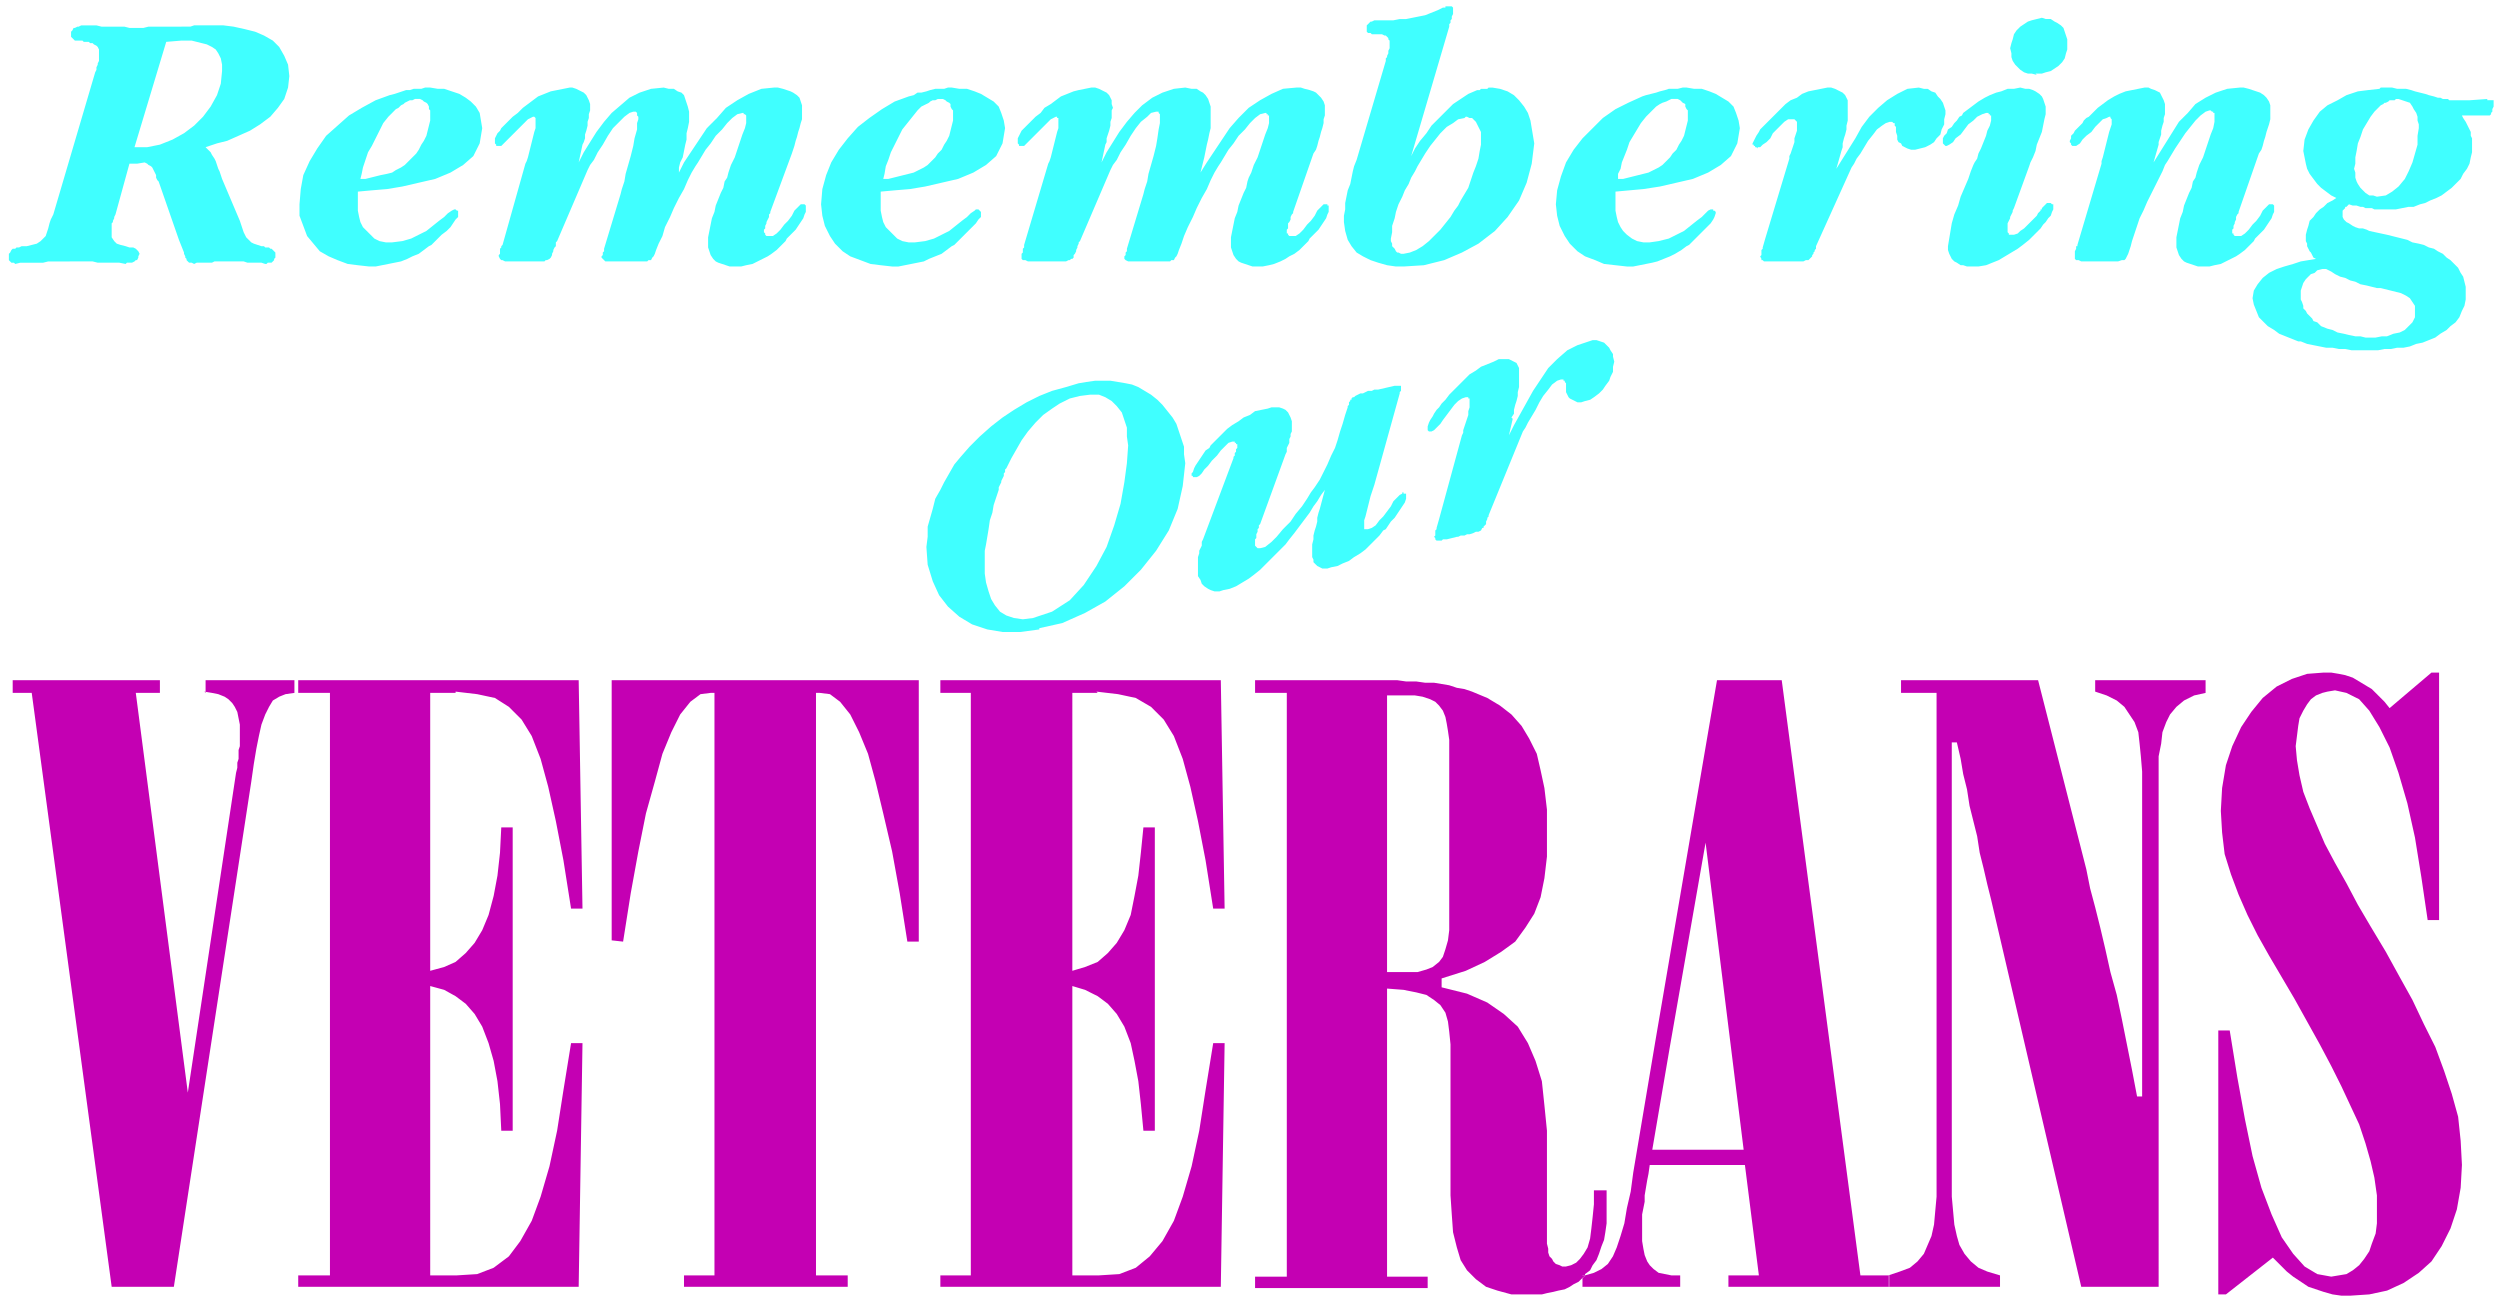
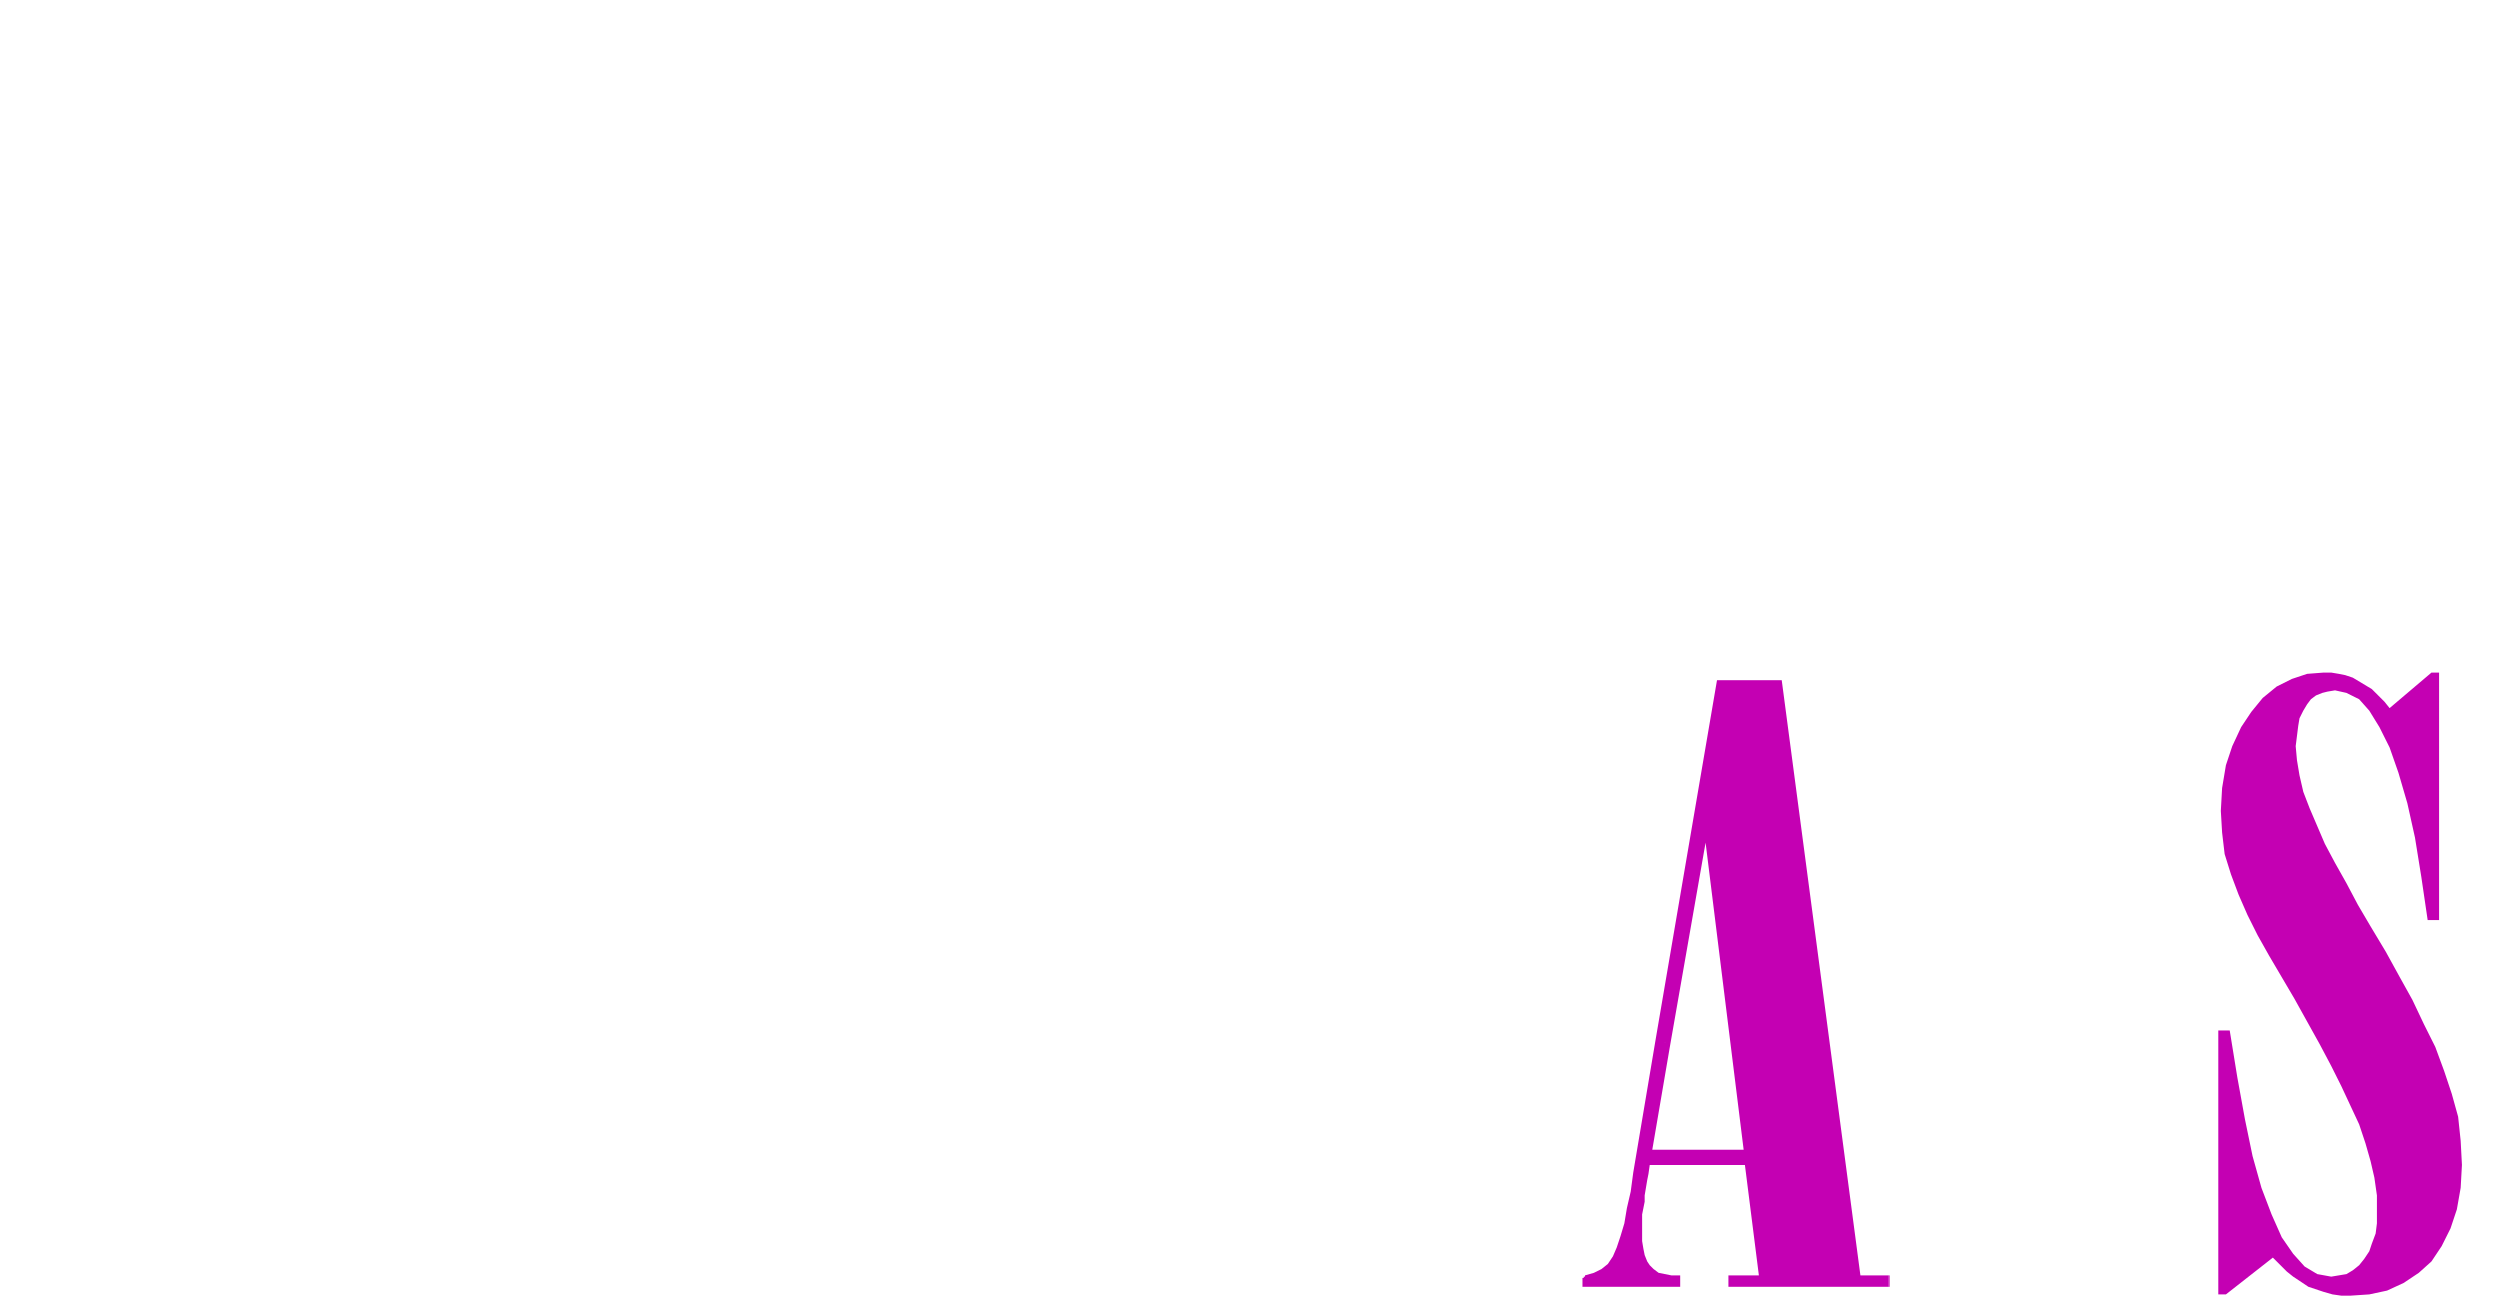
<svg xmlns="http://www.w3.org/2000/svg" fill-rule="evenodd" height="137.333" preserveAspectRatio="none" stroke-linecap="round" viewBox="0 0 1970 1030" width="262.667">
  <style>.pen1{stroke:none}.brush3{fill:#c400b3}</style>
-   <path class="pen1" fill-rule="nonzero" d="M55 206h18l4 1h17l5 1 1-1h4l2-1 1-1h1l1-2v-1l1-2-1-2-2-2-2-1h-3l-3-1-4-1-3-1-2-2-2-3v-11l1-1v-1l1-2v-1l1-2 11-40h6l6-1 2 1 1 1 2 1 1 1 1 2 1 2 1 2v2l1 2 1 1 16 46 4 10v1l1 2v1l1 1v1l1 1 1 1h2l2 1 2-1h12l2-1h23l3 1h11l3 1h1l1-1h3l1-1 1-1v-1l1-1v-4l-1-1-1-1-1-1h-1l-1-1h-3l-1-1h-2l-3-1-3-1-2-1-2-2-2-2-1-2-1-2-1-3-1-3-1-3-14-33-1-3-1-3-1-2-1-3-1-3-1-2-2-3-1-2-2-2-2-2 9-3 8-2 9-4 9-4 8-5 8-6 6-7 5-7 3-9 1-9-1-9-3-7-4-7-5-5-7-4-7-3-8-2-9-2-8-1h-23l-3 1h-7v11h8l4 1 4 1 4 1 4 2 3 2 2 3 2 4 1 5v5l-1 10-3 9-5 9-6 8-7 7-8 6-9 5-10 4-10 2h-10l25-83 12-1V21h-26l-4 1h-11l-4-1H80l-4-1H64l-2 1h-1l-2 1h-1l-1 2-1 1v4l1 1 1 1 1 1h6l1 1h4l1 1h2l1 1 2 1 1 1 1 2v9l-1 2v1l-1 2v2l-1 2-33 112-2 4-1 3-1 4-1 3-1 3-2 2-2 2-3 2-4 1-4 1h-4l-2 1h-2l-1 1h-2l-1 1-1 2-1 1v5l1 1 1 1h2l1 1 4-1h18l4-1h17zm235 4h6l5-1 5-1 5-1 5-1 5-2 4-2 5-2 4-3 4-3 2-1 2-2 3-3 3-3 4-3 3-3 2-3 2-3 2-2v-5h-1l-1-1h-1l-2 1-3 2-3 3-4 3-5 4-5 4-6 3-6 3-7 2-8 1h-5l-5-1-4-2-3-3-3-3-3-3-2-4-1-4-1-5v-15l11-1 12-1 12-2 13-3 13-3 12-5 10-6 8-7 5-10 2-12-1-6-1-6-3-5-4-4-4-3-5-3-6-2-6-2h-5l-6-1h-4l-3 1h-6l-3 1h-3l-3 1-3 1-3 1-4 1 3 13 2-2 2-1 2-2 2-1 1-1 2-1 2-1h2l2-1h4l2 1 1 1 2 1 1 1 1 2v2l1 1v8l-1 4-1 4-1 4-2 4-2 3-2 4-2 3-3 3-3 3-3 3-3 2-4 2-3 2-4 1-5 1-4 1-4 1-4 1h-4l1-4 1-5 2-6 2-6 3-5 3-6 3-6 3-6 4-5 4-4-3-13-11 4-11 6-10 6-9 8-9 8-7 10-6 10-5 11-2 11-1 12v9l3 8 3 8 5 6 5 6 7 4 7 3 8 3 8 1 9 1zm198-4h22l1-1h2l1-2 1-1 1-2 1-3 2-5 3-6 2-7 4-8 3-7 4-8 4-7 3-7 3-6 3-5 2-3 3-5 3-5 4-5 4-6 5-5 4-5 4-4 4-3 4-1h1v1h1l1 1v6l-1 4-2 5-2 6-2 6-2 6-3 6-2 6-1 4-2 3-1 5-2 4-2 5-2 5-1 5-2 5-1 5-1 5-1 5v8l1 3 1 3 2 3 2 2 2 1 3 1 3 1 3 1h9l4-1 5-1 4-2 4-2 4-2 3-2 4-3 3-3 4-4 1-2 2-2 2-2 3-3 2-3 2-3 2-3 1-3 1-2v-5l-1-1h-3l-2 2-3 3-2 4-3 4-3 3-3 4-3 3-3 2h-5l-1-1v-1l-1-1v-2l1-1v-2l1-2v-1l1-2 1-2v-2l1-1v-1l17-46 1-3 1-3 1-4 1-3 1-4 1-3 1-4 1-3V83l-1-3-1-3-2-2-3-2-2-1-3-1-3-1-4-1h-3l-10 1-10 4-9 5-9 6-7 8-8 8-6 9-6 9-6 9-4 8v-4l1-4 2-4 1-5 1-5 1-4v-5l1-4 1-5v-8l-1-4-1-3-1-3-1-3-2-2-3-1-3-2h-4l-4-1-10 1-9 3-8 4-7 6-7 6-6 7-6 8-5 8-5 8-4 8 3-14 1-2 1-3v-3l1-3 1-4v-3l1-3v-3l1-3v-5l-1-3-1-2-1-2-2-2-2-1-2-1-2-1-3-1h-2l-5 1-5 1-5 1-5 2-5 2-4 3-4 3-4 3-4 4-4 3-1 1-2 2-2 2-2 2-2 2-1 2-2 2-1 2-1 2v4l1 1v1h4l2-2 3-3 3-3 3-3 4-4 3-3 3-3 2-1 2-1h1l1 1v8l-1 3-1 4-1 4-1 4-1 4-1 4-1 3-1 2-18 64-1 1v1l-1 1v4l-1 1v1l1 2 1 1h1l2 1h31l1-1h1l2-1 1-1 1-2v-1l1-2v-1l1-2 1-1v-3l1-1 24-56 2-4 3-4 3-6 4-6 4-7 4-6 5-5 4-4 4-3 3-1h2l1 1v2l1 1v2l-1 3v5l-2 7-1 6-2 8-2 7-2 7-1 6-2 6-1 4-13 43v2l-1 1v2l-1 1v1l1 1 1 1 1 1h12zm159-45 1 9 2 8 4 8 4 6 6 6 6 4 8 3 8 3 8 1 9 1h5l5-1 5-1 5-1 5-1 4-2 5-2 5-2 4-3 4-3 2-1 2-2 3-3 3-3 3-3 3-3 3-3 2-3 2-2v-4l-1-1-1-1h-2l-1 1-3 2-3 3-4 3-5 4-5 4-6 3-6 3-7 2-8 1h-5l-5-1-4-2-3-3-3-3-3-3-2-4-1-4-1-5v-15l11-1 12-1 12-2 13-3 13-3 12-5 10-6 8-7 5-10 2-12-1-6-2-6-2-5-4-4-5-3-5-3-5-2-6-2h-6l-6-1h-3l-3 1h-7l-4 1-3 1-4 1h-3l-3 2-4 1 7 11 1-1 2-2 2-1 2-1 2-1 1-1 2-1h2l2-1h4l2 1 1 1 2 1 1 1v2l1 2 1 1v8l-1 4-1 4-1 4-2 4-2 3-2 4-3 3-2 3-3 3-3 3-3 2-4 2-4 2-4 1-4 1-4 1-4 1-4 1h-4l1-4 1-6 2-5 2-6 3-6 3-6 3-6 4-5 4-5 4-5-7-11-11 4-10 6-10 7-9 7-8 9-7 9-6 10-4 10-3 11-1 12zm158-46h2l2-2 3-3 3-3 3-3 4-4 3-3 3-3 2-1 2-1h1v1h1v8l-1 3-1 4-1 4-1 4-1 4-1 4-1 3-1 2-19 64v2l-1 1v3l-1 1v4l1 1h2l2 1h30l2-1h1l1-1h1l1-1v-2l1-1 1-2v-1l1-2v-1l1-2v-1l1-1 24-56 2-4 3-4 3-6 4-6 4-7 4-6 4-5 5-4 3-3 4-1h2v1l1 1v7l-1 5-1 7-1 6-2 8-2 7-2 7-1 6-2 6-1 4-13 43v2l-1 1v2l-1 1v2l1 1 2 1h33l1-1h2l1-2 1-1 1-2 1-3 2-5 2-6 3-7 4-8 3-7 4-8 4-7 3-7 3-6 3-5 2-3 3-5 3-5 4-5 4-6 5-5 4-5 4-4 4-3 4-1h1v1h1v1h1v6l-1 4-2 5-2 6-2 6-2 6-3 6-2 6-2 4-1 3-1 5-2 4-2 5-2 5-1 5-2 5-1 5-1 5-1 5v8l1 3 1 3 2 3 2 2 2 1 3 1 3 1 3 1h8l5-1 4-1 5-2 4-2 3-2 4-2 4-3 3-3 4-4 1-2 2-2 2-2 3-3 2-3 2-3 2-3 1-3 1-2v-5h-1v-1h-3l-2 2-3 3-2 4-3 4-3 3-3 4-3 3-3 2h-5l-1-1v-1h-1v-3l1-1v-4l1-1 1-2v-2l1-2 1-1v-1l16-46 2-3 1-3 1-4 1-3 1-4 1-3 1-4v-3l1-3v-8l-1-3-2-3-2-2-2-2-2-1-3-1-4-1-3-1h-3l-11 1-9 4-9 5-9 6-8 8-7 8-6 9-6 9-6 9-5 8 1-4 1-4 1-4 1-5 1-5 1-4 1-5 1-4V84l-1-3-1-3-2-3-2-2-2-1-3-2h-4l-5-1-9 1-9 3-8 4-8 6-6 6-6 7-6 8-5 8-5 8-4 8 3-14 1-2v-3l1-3 1-3 1-4v-3l1-3v-6l1-2-1-3v-3l-1-2-1-2-2-2-2-1-2-1-2-1-3-1h-3l-5 1-5 1-4 1-5 2-5 2-4 3-4 3-5 3-3 4-4 3-1 1-2 2-2 2-2 2-2 2-2 2-1 2-1 2-1 2v4l1 1v1h2zm301 95 16-1 16-4 14-6 13-7 13-10 10-11 9-13 6-14 4-15 2-16-1-6-1-6-1-6-2-6-3-5-4-5-4-4-5-3-6-2-6-1h-3l-1 1h-5l-1 1h-2l-10 22 1-1h1l2 1h2l2 2 1 1 1 2 1 2 1 2 1 2v10l-1 5-1 6-2 6-2 5-2 6-2 6-3 5-3 5-2 4-3 4-3 5-4 5-4 5-5 5-4 4-5 4-5 3-5 2-5 1h-2l-2-1h-1l-1-1-1-2-1-1-1-1v-2l-1-2v-2l1-5v-5l2-6 1-5 2-6 3-6 2-5 3-5 2-5 3-5 2-4 3-5 3-5 4-6 4-5 4-5 5-5 5-3 4-3 5-1 10-22-7 3-6 4-6 4-6 6-5 5-6 6-4 6-5 6-4 6-3 6 30-102v-2l1-1v-2l1-1v-2l1-2V6l-1-1h-5v1h-2l-4 2-5 2-5 2-5 1-5 1-5 1h-5l-5 1h-15l-2 1h-1l-1 1-1 1-1 1v5l1 1h2l1 1h8l2 1h1l1 1 1 1v1l1 1v6l-1 2v2l-1 2v1l-1 1v2l-23 78-2 5-1 4-1 5-1 5-2 5-1 5-1 5v5l-1 5v5l1 7 2 7 3 5 4 5 5 3 6 3 6 2 7 2 7 1h6zm175 0h6l5-1 5-1 5-1 4-1 5-2 5-2 4-2 5-3 4-3 2-1 2-2 3-3 3-3 3-3 3-3 3-3 2-3 1-2 1-3v-1l-1-1h-1v-1h-2l-2 1-2 2-3 3-4 3-5 4-5 4-6 3-6 3-8 2-7 1h-5l-5-1-4-2-4-3-3-3-2-3-2-4-1-4-1-5v-15l11-1 11-1 13-2 13-3 13-3 12-5 10-6 8-7 5-10 2-12-1-6-2-6-2-5-4-4-5-3-5-3-5-2-6-2h-6l-6-1h-3l-4 1h-7l-3 1-4 1-3 1-4 1-4 1-3 1 3 16 2-2 2-2 2-2 2-2 3-2 2-1 3-1 2-1 2-1h5l2 1 1 1 1 1 2 1v2l1 2 1 1v8l-1 4-1 4-1 4-2 4-2 3-2 4-3 3-2 3-3 3-3 3-3 2-4 2-4 2-4 1-4 1-4 1-4 1-4 1h-4v-4l2-4 1-5 2-5 2-5 2-6 3-5 3-5 3-5 4-5-3-16-11 5-10 5-10 7-8 8-8 8-7 9-6 10-4 11-3 11-1 11 1 9 2 8 4 8 4 6 6 6 6 4 8 3 7 3 9 1 9 1zm104-94h2l2-2 3-2 3-3 2-4 3-3 3-3 3-3 3-2h5l1 1 1 1v7l-1 3-1 3v3l-1 3-1 3-1 3-1 2v2l-19 63-2 7v1l-1 1v4l-1 1 1 2v1h1l1 1h31l2-1h2l1-1 1-1 1-1v-1l1-1v-1l1-1v-1l1-1v-2l28-62 2-3 2-4 3-4 3-5 3-5 4-5 3-4 4-3 3-2 3-1h2l1 1h1v2l1 1v4l1 3v3l1 2 2 1 1 2 2 1 2 1 3 1h3l4-1 4-1 4-2 3-2 2-3 3-3 1-4 2-4v-4l1-4v-3l-1-3-1-3-2-3-2-2-2-3-3-1-3-2h-3l-4-1-9 1-8 4-8 5-7 6-7 7-6 8-5 9-5 8-5 8-5 8 4-14 1-3v-3l1-4 1-3 1-4v-3l1-4V79l-1-2-1-2-2-2-2-1-2-1-2-1-3-1h-3l-5 1-5 1-5 1-5 2-4 3-5 2-4 3-4 4-3 3-4 4-1 1-2 2-2 2-2 2-2 2-1 2-2 3-1 2-1 2-1 2v1h1v1h1v1h1l1 1zm149-1 2-1 3-2 2-3 4-3 3-4 3-4 4-3 3-3 4-2 3-1h2v1h1v1h1v4l-1 4-2 4-1 4-2 5-2 5-2 4-1 4-2 3-1 2-2 5-2 6-3 7-3 7-2 7-3 7-2 7-1 6-1 6-1 6v3l1 3 1 2 1 2 2 2 2 1 3 2h2l3 1h9l6-1 5-2 5-2 5-3 5-3 5-3 4-3 5-4 4-4 1-1 2-2 2-2 2-3 2-2 2-3 2-2 1-3 1-2v-4h-1l-1-1h-3l-1 1-1 1-1 1-1 1v1h-1v1l-2 2-1 2-2 2-3 3-2 2-3 3-3 2-2 2-3 1h-4v-1l-1-1v-7l1-2 1-2v-1l1-2 1-2v-1l1-2 12-33 1-3 2-4 2-5 1-5 2-5 2-5 1-5 1-5 1-4v-6l-1-3-1-3-1-2-2-2-3-2-2-1-3-1h-3l-4-1-5 1h-5l-5 2-4 1-5 2-4 2-5 3-4 3-4 3-4 3-1 2-2 1-2 3-2 2-2 3-3 2-1 3-2 2-1 2v4l1 1 1 1h2zm70-57h5l3-1 4-1 3-2 3-2 3-3 2-3 1-4 1-3v-8l-1-3-1-3-1-3-2-2-3-2-2-1-3-2h-4l-3-1-4 1-4 1-3 1-3 2-3 2-3 3-2 3-1 4-1 3-1 4 1 4v3l1 3 2 3 2 2 2 2 3 2 3 1h3l4 1zm30 57h2l3-2 2-3 3-3 4-3 3-4 3-3 3-3 3-1 2-1h1v1l1 1v4l-1 3-1 3-1 4-1 4-1 4-1 4-1 4-1 3v2l-19 64v1h-1v2l-1 2v6l1 1h2l2 1h29l3-1h2l1-1 1-2 1-2 1-3 1-3 1-4 2-6 2-6 2-6 3-6 3-7 3-6 3-6 3-6 3-6 2-5 2-3 3-5 3-5 4-6 4-6 4-5 4-5 4-4 4-3 3-1h1l1 1h1v1h1v7l-1 5-2 5-2 6-2 6-2 6-3 6-2 6-1 4-2 3-1 5-2 4-2 5-2 5-1 5-2 5-1 5-1 5-1 5v8l1 3 1 3 2 3 2 2 2 1 3 1 3 1 3 1h9l4-1 5-1 4-2 4-2 4-2 3-2 4-3 3-3 4-4 1-2 2-2 2-2 3-3 2-3 2-3 2-3 1-3 1-2v-5l-1-1h-3l-2 2-3 3-2 4-3 4-3 3-3 4-3 3-3 2h-5l-1-1v-1h-1v-3l1-1v-2l1-2v-1l1-2v-2l1-2 1-1v-1l16-46 2-3 1-3 1-4 1-3 1-4 1-3 1-3 1-4V83l-1-3-2-3-2-2-3-2-3-1-3-1-3-1-4-1h-3l-10 1-9 3-8 4-8 5-6 7-7 7-5 8-5 8-5 8-5 8 4-14v-2l1-3 1-3v-3l1-4 1-3v-3l1-3v-8l-1-3-1-2-1-2-1-2-2-1-2-1-3-1-2-1h-3l-5 1-5 1-5 1-5 2-4 2-5 3-4 3-4 3-4 4-3 3-2 1-2 2-1 2-2 2-2 2-2 2-1 2-2 2v2l-1 2v1l1 1v1l1 1h2zm326-37-14 1h-16l-1-1h-4l-2-1h-2l-3-1-4-1-3-1-4-1-4-1-3-1-4-1h-7l-4-1h-9l-1 1v14l1-1 2-1 1-1h1l2-1 1-1h4l1-1h2l3 1 3 1 3 1 2 3 1 2 2 3 1 3v3l1 3v3l-1 6v7l-2 7-2 7-3 7-3 6-5 6-5 4-5 3-7 1-3-1h-3l-3-2-2-2-2-2-2-3-1-2-1-3v-4l-1-3 1-4v-5l1-5 1-6 2-5 2-6 3-5 3-5 3-4 4-4V70l-9 1-8 1-9 3-7 4-8 4-6 5-5 7-4 7-3 8-1 9 1 5 1 5 1 4 2 4 3 4 3 4 3 3 4 3 4 3 4 2-3 2-4 2-3 3-3 2-3 3-2 3-3 3-1 4-1 3-1 4v5l1 2v2l1 2 1 2 1 1 1 2 1 2 2 1-6 1-6 1-6 2-7 2-6 2-6 3-5 4-4 5-3 5-1 6 1 5 2 5 2 5 3 3 4 4 5 3 4 3 5 2 5 2 5 2 15-15-3-1-1-2-2-2-2-2-1-2-2-2v-2l-1-3-1-2v-7l1-3 1-3 2-3 2-2 2-2 3-1 2-2 4-1h3l4 2 3 2 4 2 4 1 4 2 4 1 4 2 5 1 4 1 4 1h3l4 1 4 1 4 1 4 1 4 2 3 2 2 3 2 3v9l-2 4-3 3-3 3-4 2-5 1-5 2h-4l-5 1h-8l-4-1h-4l-5-1-4-1-5-1-4-2-4-1-5-2-3-3-15 15h2l5 2 5 1 5 1 5 1h5l5 1h5l5 1h21l5-1h5l5-1h5l5-1 5-2 5-1 5-2 5-2 4-3 5-3 3-3 4-3 3-4 2-5 2-4 1-5v-10l-1-4-1-4-2-3-2-4-3-3-3-3-3-2-3-3-4-2-3-2-4-1-4-2-4-1-5-1-4-2-4-1-4-1-4-1-4-1-14-3-2-1-3-1h-3l-3-1-2-1-3-2-2-1-2-2-1-2v-5l1-1 1-1v-1h1l1-1 1-1 3 1h3l3 1h2l2 1h5l2 1h17l5-1 5-1h4l5-2 4-1 4-2 5-2 4-2 4-3 4-3 3-3 4-4 2-4 3-4 2-4 1-5 1-4v-11l-1-2v-3l-1-2-1-2-1-2-1-2-2-3-1-2h22l1-1v-1l1-1v-2l1-2v-5h-5zM819 495l18-4 18-8 16-9 15-12 13-13 12-15 10-16 7-17 4-18 2-18-1-7v-6l-2-6-2-6-2-6-3-5-4-5-4-5-4-4-5-4-5-3-5-3-5-2-5-1-6-1-6-1h-12l-7 1-6 1-10 3-11 3-10 4-10 5-10 6-9 6-9 7-9 8-8 8-7 8 30 26v-2l1-2 1-2v-1l1-2 1-2v-2l1-1v-2l1-1 4-8 4-7 4-7 5-7 6-7 6-6 7-5 6-4 8-4 8-2 8-1h7l5 2 5 3 4 4 4 5 2 6 2 6v7l1 7-1 14-2 15-3 17-5 17-6 17-8 15-10 15-11 12-14 9-15 5-8 1-7-1-6-2-5-3-4-5-3-5-2-6-2-7-1-7v-18l1-5 1-6 1-6 1-7 2-6 1-6 2-6 2-6-30-26-5 6-4 7-4 7-3 6-4 7-2 8-2 7-2 7v8l-1 8 1 14 4 13 5 11 7 9 9 8 10 6 12 4 12 2h14l15-2zm215-60v4l1 2v2l2 2 1 1 2 1 2 1h4l3-1 5-1 4-2 5-2 4-3 5-3 4-3 4-4 3-3 4-4 3-4 2-1 2-3 2-3 3-3 2-3 2-3 2-3 2-3 1-3v-4h-2v-1h-1v1l-2 1-2 2-3 3-2 4-3 4-3 4-3 3-3 4-3 2-3 1h-3v-7l1-3 1-4 1-4 1-4 1-4 1-3 1-3 1-3 20-72v-1l1-1v-4h-5l-13 3h-3l-2 1h-3l-2 1-2 1h-2l-2 1-2 1-1 1h-1l-1 1v1h-1v1l-1 1v2l-1 1v1l-2 6-2 7-2 6-2 7-2 6-3 6-3 7-3 6-3 6-4 6-3 4-3 5-4 6-5 6-4 6-6 6-5 6-4 4-5 4-4 1h-2l-1-1-1-1v-5l1-1v-3l1-2v-2l1-1v-2l1-1 20-55 1-2v-3l1-2 1-2v-3l1-2v-2l1-2v-8l-1-3-1-2-1-2-2-2-2-1-3-1h-6l-3 1-5 1-5 1-4 3-5 2-4 3-5 3-4 3-4 4-4 4-3 3-2 2-1 2-3 2-2 3-2 3-2 3-2 3-1 2-1 3-1 1v2h1v1h3l2-1 2-2 2-3 3-3 3-4 4-4 3-4 3-3 3-3 3-1h2v1h1v1h1v3l-1 1v2l-1 1v2l-1 1v1l-24 64-1 2v3l-1 2-1 2v2l-1 3v15l2 3 1 3 2 2 3 2 2 1 3 1h4l3-1 5-1 5-2 5-3 5-3 4-3 5-4 4-4 4-4 4-4 4-4 4-4 3-4 4-5 3-4 3-4 3-4 3-4 3-5 3-4 3-5 3-4-4 15-1 3-1 4v3l-1 4-1 3-1 4v3l-1 4v7zm157-106 2-3v-3l1-4 1-3 1-4v-3l1-4v-15l-1-2-1-2-2-1-2-1-2-1h-8l-4 2-5 2-5 2-4 3-5 3-4 4-4 4-4 4-4 4-3 4-1 1-2 2-2 3-2 2-2 3-1 2-2 3-1 2-1 3v3l1 1h2l2-1 2-2 3-3 2-3 3-4 3-4 3-4 3-3 3-2 3-1h2v1h1v7l-1 3v3l-1 3-1 3-1 3-1 3v2l-1 2-18 66-2 7v1l-1 1v4l-1 1 1 1v1l1 1h4l1-1h3l8-2h1l2-1h3l2-1h2l3-1 2-1h2l2-1 1-2h1v-1l1-1 1-1v-2l1-2v-1l1-1v-1l27-66 2-3 2-4 3-5 3-5 3-6 3-5 4-5 3-4 4-3 3-1h2v1h1v1l1 1v7l1 2 1 2 1 1 2 1 2 1 2 1h3l3-1 4-1 3-2 4-3 3-3 2-3 3-4 1-3 2-4v-4l1-4-1-4v-2l-2-3-1-2-2-2-2-2-3-1-3-1h-3l-3 1-9 3-8 4-8 7-7 7-6 9-6 9-5 9-5 9-5 9-4 8 3-13z" style="fill:#40ffff" />
-   <path class="pen1 brush3" fill-rule="nonzero" d="m161 545 6 1 5 1 5 2 3 2 3 3 2 3 2 4 1 5 1 5v17l-1 3v7l-1 3v4l-1 4-38 252-41-315h19v-10H10v10h15l63 468h49l61-398 2-14 2-12 2-10 2-9 3-8 3-6 3-5 5-3 5-2 7-1v-10h-70v10zm198 0 17 2 14 3 11 7 10 10 8 13 7 18 6 22 6 27 6 31 6 38h9l-3-180H235v10h25v459h-25v9h221l3-192h-9l-6 37-5 32-6 28-7 24-7 19-9 16-9 12-12 9-13 5-16 1h-21V777l11 3 9 5 8 6 7 8 6 10 5 13 4 14 3 16 2 18 1 21h9V652h-9l-1 20-2 18-3 16-4 15-5 12-6 10-7 8-8 7-9 4-11 3V546h20zm123 196 9 1 6-38 6-33 6-30 7-25 6-22 7-17 7-14 8-10 8-6 8-1h3v459h-24v9h129v-9h-25V546h3l8 1 8 6 8 10 7 14 7 17 6 22 6 25 7 30 6 33 6 38h9V536H482v206zm382-196 17 2 14 3 12 7 10 10 8 13 7 18 6 22 6 27 6 31 6 38h9l-3-180H741v10h24v459h-24v9h221l3-192h-9l-6 37-5 32-6 28-7 24-7 19-9 16-10 12-11 9-13 5-16 1h-21V777l10 3 10 5 8 6 7 8 6 10 5 13 3 14 3 16 2 18 2 21h9V652h-9l-2 20-2 18-3 16-3 15-5 12-6 10-7 8-8 7-10 4-10 3V546h20zm385 459 4-3 2-4 3-4 2-5 2-6 2-5 1-6 1-7v-26h-10v11l-1 10-1 9-1 8-2 7-3 5-3 4-3 3-4 2-4 1h-3l-2-1-3-1-2-2-1-2-2-2-1-3v-3l-1-4v-89l-2-20-2-19-5-16-6-14-8-13-11-10-13-9-16-7-20-5v-7l19-6 15-7 13-8 11-8 8-11 7-11 5-13 3-15 2-17v-37l-2-17-3-14-3-13-6-12-6-10-8-9-9-7-10-6-12-5-18 38v150l-1 8-2 7-2 6-3 4-5 4-5 2-7 2h-24V548h22l6 1 6 2 4 2 3 3 3 4 2 5 1 5 1 6 1 7 18-38-6-2-6-1-6-2-6-1-6-1h-7l-7-1h-8l-7-1H989v10h25v460h-25v9h136v-9h-32V779l13 1 10 2 8 2 6 4 5 4 4 6 2 7 1 8 1 10v119l1 15 1 14 3 12 3 10 5 8 7 7 8 6 9 3 11 3h24l4-1 5-1 4-1 5-1 4-2 3-2 4-2 3-3v-2h2z" />
  <path class="pen1 brush3" fill-rule="nonzero" d="m1466 1005-62-469h-51l-48 281 11 7 28-160 30 242h-72l14-82-11-7-18 107-2 15-3 13-2 12-3 10-3 9-3 7-4 6-5 4-6 3-7 2v1h-1v1h-1v7h77v-9h-7l-5-1-5-1-4-3-3-3-2-3-2-5-1-5-1-6v-21l1-5 1-5v-5l1-6 1-6 1-5 1-7h75l11 87h-24v9h126v-9h-21z" />
-   <path class="pen1 brush3" fill-rule="nonzero" d="m1246 1005 1 2h1v-1h1v-1h-2zm405-460 9 3 8 4 6 5 4 6 4 6 3 8 1 9 1 10 1 12v256h-4l-4-21-4-20-4-20-4-19-5-18-4-18-4-17-4-16-4-15-3-15-38-149h-108v10h28v397l-1 11-1 11-2 9-3 7-3 7-5 6-6 5-8 3-9 3h1v9h87v-9l-10-3-7-3-6-5-5-6-4-7-2-7-2-9-1-11-1-11V585h4l3 13 2 12 3 12 2 13 3 12 3 12 2 13 3 12 3 13 3 12 71 305h61V596l2-10 1-9 3-8 3-6 5-6 6-5 8-4 9-2v-10h-87v10z" />
  <path class="pen1 brush3" fill-rule="nonzero" d="M1488 1005v9h1v-9h-1zm321-417 1-8 1-8 1-6 3-6 3-5 3-4 4-3 5-2 4-1 6-1 9 2 10 5 8 9 8 13 8 16 7 20 7 24 6 27 5 31 5 34h9V530h-6l-33 28-4-5-5-5-5-5-5-3-5-3-5-3-6-2-5-1-6-1h-6l-13 1-12 4-12 6-11 9-9 11-8 12-7 15-5 15-3 18-1 18 1 17 2 17 5 16 6 16 7 16 8 16 9 16 10 17 10 17 10 18 10 18 9 17 8 16 7 15 7 15 5 15 4 14 3 13 2 14v22l-1 8-3 8-2 6-4 6-4 5-5 4-5 3-6 1-6 1-11-2-10-6-9-10-9-13-8-18-8-21-7-25-6-29-6-33-6-37h-9v208h6l37-29 5 5 6 6 5 4 6 4 6 4 6 2 6 2 7 2 7 1h7l15-1 14-3 13-6 12-8 10-9 8-12 7-14 5-15 3-17 1-18-1-19-2-19-5-18-6-18-7-19-9-18-9-19-10-18-11-20-12-20-10-17-9-17-9-16-8-15-6-14-6-14-5-13-3-13-2-12-1-11z" />
</svg>